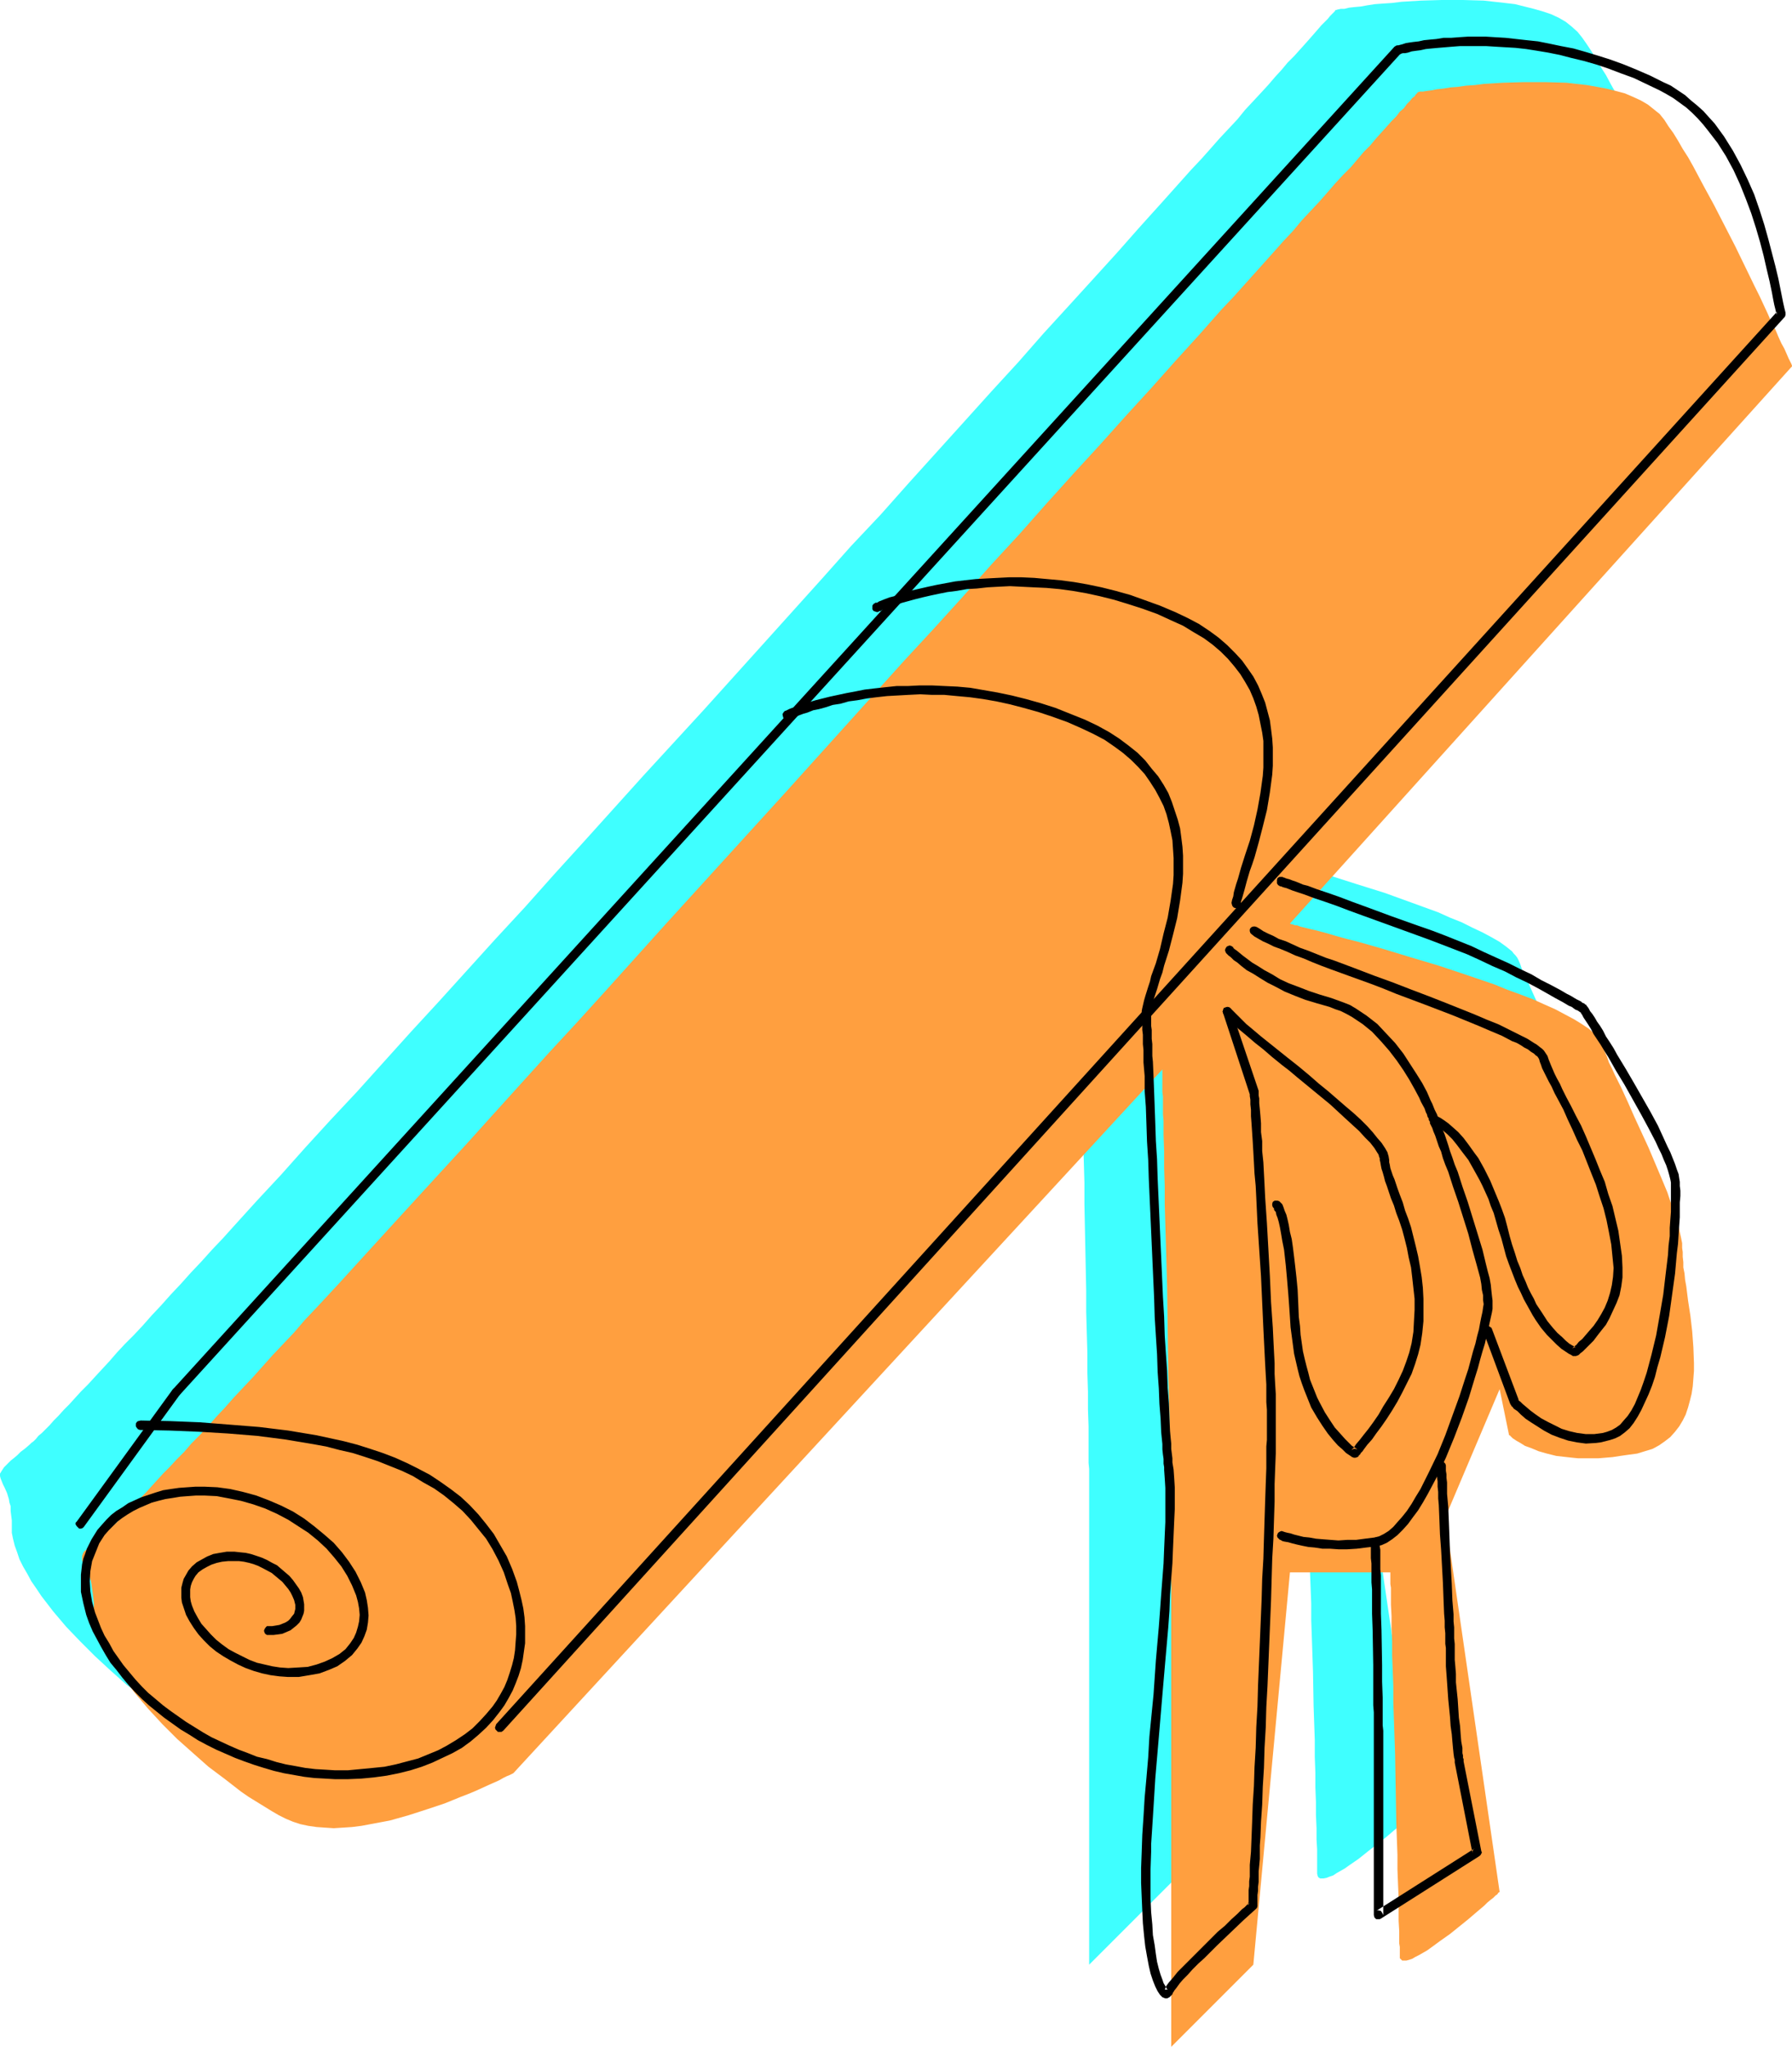
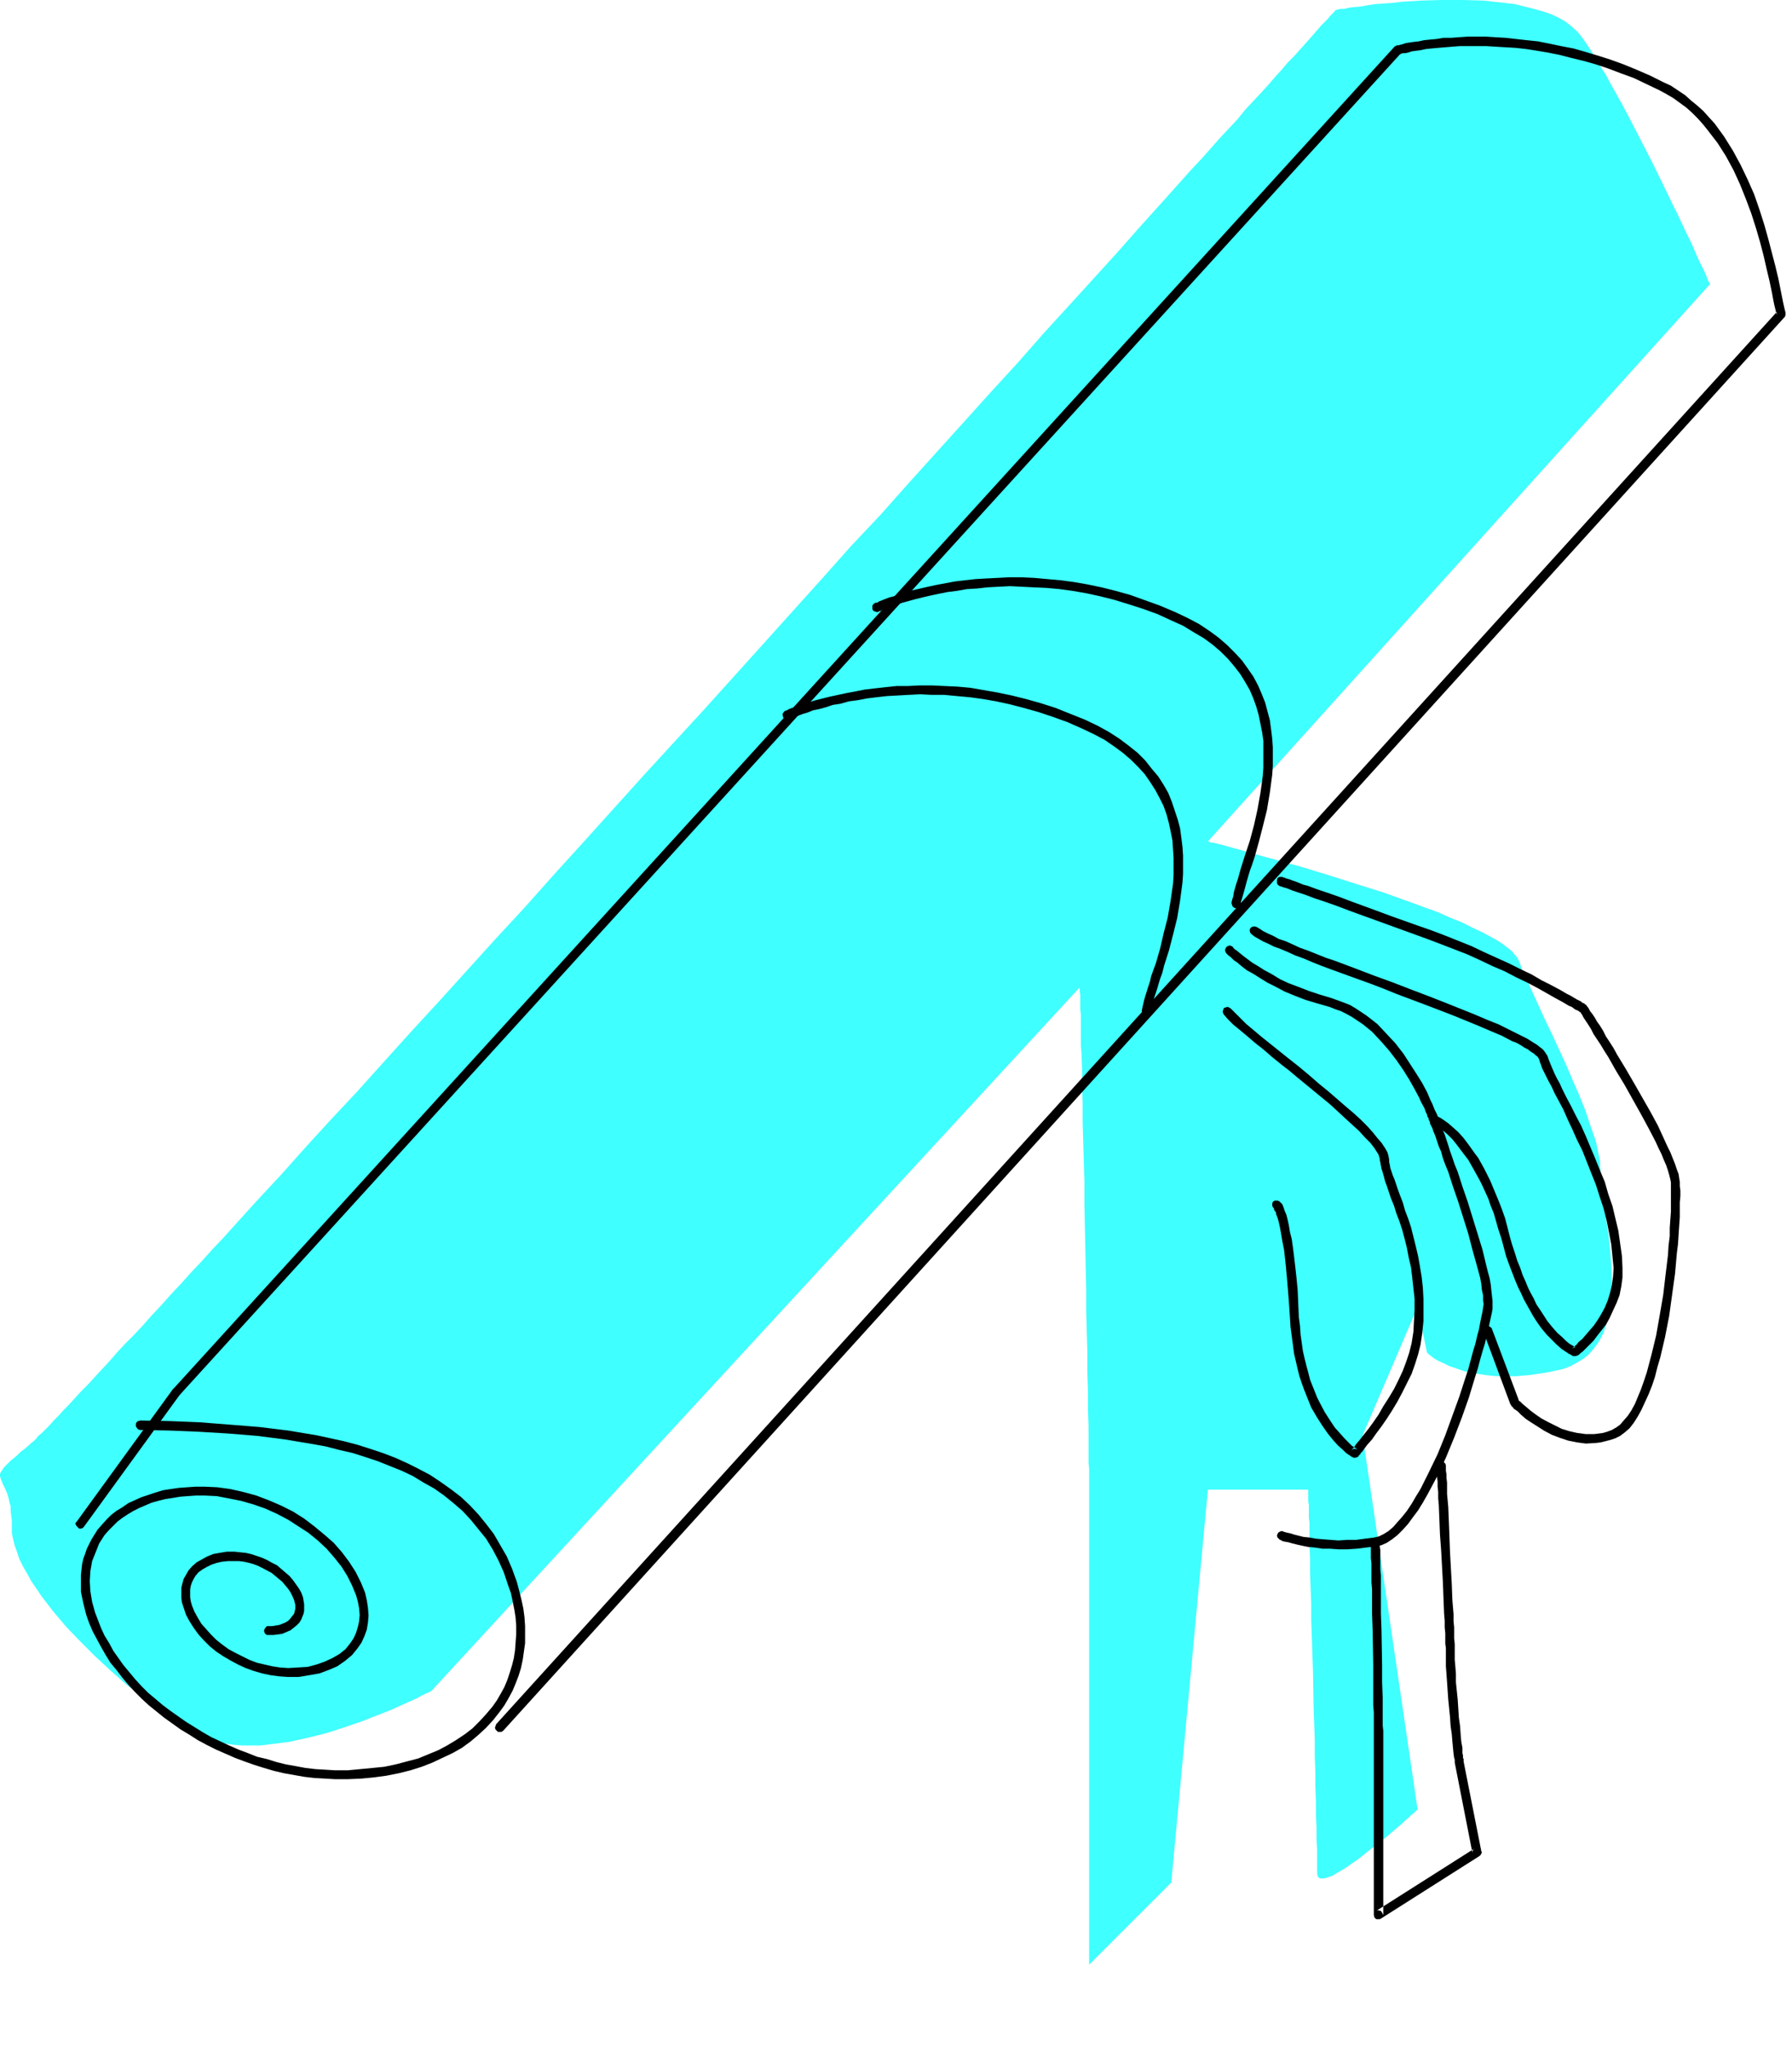
<svg xmlns="http://www.w3.org/2000/svg" xmlns:ns1="http://sodipodi.sourceforge.net/DTD/sodipodi-0.dtd" xmlns:ns2="http://www.inkscape.org/namespaces/inkscape" version="1.0" width="129.724mm" height="148.081mm" id="svg14" ns1:docname="Diploma 17.wmf">
  <ns1:namedview id="namedview14" pagecolor="#ffffff" bordercolor="#000000" borderopacity="0.25" ns2:showpageshadow="2" ns2:pageopacity="0.0" ns2:pagecheckerboard="0" ns2:deskcolor="#d1d1d1" ns2:document-units="mm" />
  <defs id="defs1">
    <pattern id="WMFhbasepattern" patternUnits="userSpaceOnUse" width="6" height="6" x="0" y="0" />
  </defs>
  <path style="fill:#3fffff;fill-opacity:1;fill-rule:evenodd;stroke:none" d="m 415.473,262.55 -0.323,-0.646 -0.485,-0.646 -0.485,-0.485 -0.485,-0.646 -1.616,-1.293 -1.778,-1.293 -2.262,-1.293 -2.424,-1.293 -2.747,-1.293 -2.909,-1.454 -3.232,-1.293 -3.232,-1.454 -3.555,-1.293 -3.555,-1.293 -7.595,-2.747 -7.757,-2.424 -7.595,-2.424 -3.717,-1.131 -3.717,-1.131 -3.555,-0.969 -3.394,-0.969 -3.07,-0.808 -2.909,-0.808 -2.747,-0.808 -2.424,-0.646 -2.262,-0.646 -1.778,-0.485 -0.808,-0.162 -0.646,-0.162 -0.485,-0.162 h -0.646 l -0.323,-0.162 -0.323,-0.162 h -0.162 v 0 L 467.831,77.715 v -0.162 l -0.323,-0.485 -0.323,-0.646 -0.323,-0.969 -0.485,-1.131 -0.646,-1.293 -0.808,-1.616 -0.808,-1.777 -0.808,-1.939 -0.97,-2.1 -1.131,-2.262 -1.131,-2.424 -1.131,-2.424 -1.293,-2.585 -2.586,-5.332 -2.747,-5.655 -5.818,-11.31 -2.909,-5.493 -2.909,-5.17 -1.293,-2.424 -1.454,-2.262 -1.293,-2.262 -1.293,-2.1 -1.293,-1.939 -1.131,-1.616 -1.293,-1.616 -1.616,-1.454 -1.616,-1.293 -1.939,-1.131 -2.101,-0.969 -2.424,-0.808 -2.262,-0.646 -2.586,-0.646 -2.586,-0.646 -2.747,-0.323 L 408.848,0.485 405.939,0.162 400.283,0 h -5.818 l -5.656,0.162 -5.333,0.323 -2.586,0.323 -2.424,0.162 -2.262,0.162 -2.101,0.323 -1.778,0.323 -1.778,0.162 -1.454,0.162 -1.293,0.323 h -0.97 l -0.808,0.162 -0.485,0.162 h -0.162 v 0 l -0.162,0.323 -0.323,0.323 -0.485,0.485 -0.485,0.485 -0.646,0.808 -0.808,0.808 -0.97,0.969 -0.97,1.131 -1.131,1.293 -1.131,1.293 -1.293,1.454 -1.454,1.616 -1.454,1.616 -1.778,1.777 -1.616,1.939 -1.778,1.939 -1.939,2.262 -1.939,2.1 -2.101,2.262 -2.262,2.424 -2.101,2.585 -2.424,2.585 -2.424,2.585 -2.424,2.747 -2.586,2.908 -2.747,2.908 -2.747,3.07 -5.494,6.14 -3.07,3.393 -2.909,3.231 -6.141,6.947 -6.464,7.109 -6.626,7.271 -6.949,7.594 -6.949,7.917 -7.272,7.917 -7.434,8.24 -7.595,8.402 -7.595,8.402 -7.757,8.725 -8.08,8.563 -7.918,8.886 -16.16,17.934 -16.322,18.096 -16.483,17.934 -16.322,18.096 -8.08,8.886 -7.918,8.886 -8.08,8.725 -7.757,8.563 -7.757,8.563 -7.595,8.24 -7.434,8.24 -7.272,8.078 -7.272,7.755 -6.949,7.594 -6.626,7.432 -6.626,7.109 -6.302,6.947 -2.909,3.231 -3.07,3.231 -2.909,3.231 -2.909,3.07 -2.747,3.07 -2.747,2.908 -2.586,2.908 -2.586,2.747 -2.424,2.747 -2.424,2.585 -2.424,2.424 -2.262,2.424 -2.101,2.424 -2.101,2.262 -1.939,2.1 -1.778,1.939 -1.939,1.939 -1.616,1.777 -1.616,1.777 -1.454,1.454 -1.454,1.616 -1.293,1.293 -1.131,1.293 -1.131,1.131 -0.97,0.969 -0.97,0.808 -0.646,0.808 -0.646,0.646 -0.646,0.485 -0.323,0.323 -1.293,1.131 -1.293,0.969 -0.97,0.969 -0.97,0.808 -0.808,0.646 -1.293,1.293 -0.485,0.485 -0.323,0.485 -0.323,0.485 L 0,402.954 v 0.646 l 0.162,0.646 0.323,0.808 0.323,0.808 0.485,0.969 0.646,1.454 0.485,1.616 0.162,0.969 0.323,0.969 v 1.293 l 0.162,1.293 0.162,1.293 v 1.616 1.777 l 0.323,1.616 0.485,1.939 0.646,1.777 0.646,1.939 0.97,1.939 1.131,1.939 1.131,2.1 1.454,2.1 1.293,1.939 1.616,2.1 1.616,2.1 3.555,4.201 3.878,4.039 4.04,4.039 4.202,3.878 4.363,3.878 4.525,3.393 4.202,3.231 2.262,1.454 2.101,1.454 2.101,1.293 1.939,1.293 2.101,0.969 1.778,1.131 1.939,0.808 2.101,0.646 2.101,0.485 2.424,0.323 2.262,0.162 h 2.424 2.424 l 2.586,-0.323 2.586,-0.323 2.586,-0.323 5.171,-1.131 5.171,-1.293 5.01,-1.616 4.686,-1.616 4.525,-1.777 2.101,-0.808 1.939,-0.808 1.778,-0.808 1.778,-0.808 1.454,-0.646 1.454,-0.646 1.131,-0.646 0.97,-0.485 0.808,-0.323 0.646,-0.323 0.323,-0.162 0.162,-0.162 177.275,-192.268 v 1.293 l 0.162,0.646 v 1.939 0.969 1.293 l 0.162,1.293 v 1.616 1.454 1.777 1.777 1.939 l 0.162,1.939 0.162,4.362 v 4.524 l 0.162,4.847 v 5.17 l 0.162,5.493 0.162,5.493 0.162,5.655 v 5.817 l 0.485,23.589 v 5.816 l 0.162,5.655 0.162,5.655 v 5.332 l 0.162,5.17 v 4.847 l 0.162,4.686 v 4.201 2.1 3.716 l 0.162,1.616 v 5.655 129.902 l 22.462,-22.458 10.019,-107.444 h 27.472 v 1.131 0.646 1.454 l 0.162,0.969 v 1.131 1.131 1.293 l 0.162,1.293 v 3.07 3.231 l 0.162,3.555 v 3.878 l 0.162,4.201 0.162,4.201 v 4.524 l 0.162,4.524 0.323,9.533 0.162,9.371 0.323,9.371 v 4.524 l 0.162,4.362 v 4.039 l 0.162,4.039 v 3.555 l 0.162,3.555 v 3.07 l 0.162,2.747 v 1.131 2.1 0.969 2.424 l 0.162,0.646 0.162,0.323 0.485,0.323 h 0.323 0.646 l 0.808,-0.162 0.808,-0.323 0.97,-0.323 0.97,-0.646 1.131,-0.646 1.131,-0.646 1.131,-0.808 2.586,-1.777 2.424,-1.939 5.171,-4.039 2.262,-1.939 2.101,-1.777 0.808,-0.808 0.97,-0.808 0.646,-0.646 0.646,-0.485 0.485,-0.485 0.323,-0.323 0.323,-0.162 v -0.162 l -15.029,-102.274 15.029,-35.061 2.586,12.441 0.162,0.162 0.323,0.323 0.646,0.485 0.808,0.646 1.131,0.646 1.454,0.646 1.616,0.808 1.939,0.646 2.262,0.808 2.586,0.485 2.909,0.485 1.454,0.162 1.616,0.162 h 1.778 1.778 1.939 l 1.939,-0.162 1.939,-0.162 2.101,-0.323 2.262,-0.323 2.262,-0.485 2.262,-0.485 2.101,-0.808 1.778,-0.969 1.616,-0.969 1.454,-1.131 1.293,-1.454 1.131,-1.454 0.97,-1.616 0.808,-1.616 0.646,-1.939 0.485,-1.777 0.485,-2.1 0.323,-1.939 0.162,-2.1 0.162,-2.1 v -2.1 l -0.162,-4.362 -0.323,-4.362 -0.485,-4.362 -0.646,-4.039 -0.485,-3.878 -0.323,-1.777 -0.162,-1.777 -0.323,-1.616 v -1.454 l -0.162,-1.454 v -1.131 l -0.162,-1.293 v -1.293 l -0.323,-1.454 -0.323,-1.616 -0.323,-1.616 -0.485,-1.616 -1.293,-3.716 -1.293,-3.878 -1.616,-4.039 -1.778,-4.039 -1.778,-4.201 -3.878,-8.402 -1.939,-4.039 -1.778,-3.878 -1.616,-3.555 -0.808,-1.777 -0.646,-1.616 -0.808,-1.454 -0.646,-1.454 -0.485,-1.454 z" id="path1" />
-   <path style="fill:#ff9f3f;fill-opacity:1;fill-rule:evenodd;stroke:none" d="m 437.935,285.009 -0.323,-0.646 -0.485,-0.646 -0.485,-0.485 -0.485,-0.646 -1.454,-1.293 -1.939,-1.293 -2.101,-1.293 -2.424,-1.293 -2.747,-1.454 -2.909,-1.293 -3.232,-1.454 -3.394,-1.293 -3.555,-1.293 -3.555,-1.454 -7.595,-2.585 -7.757,-2.585 -7.595,-2.262 -3.717,-1.131 -3.717,-1.131 -3.394,-0.969 -3.394,-0.969 -3.232,-0.808 -2.909,-0.808 -2.747,-0.808 -2.424,-0.646 -2.101,-0.485 -1.939,-0.485 -0.646,-0.162 -0.808,-0.323 h -0.485 l -0.485,-0.162 -0.485,-0.162 h -0.162 l -0.323,-0.162 v 0 L 490.294,100.173 v -0.162 l -0.162,-0.485 -0.323,-0.646 -0.485,-0.969 -0.485,-1.131 -0.646,-1.454 -0.808,-1.454 -0.808,-1.777 -0.808,-1.939 -1.131,-2.1 -0.97,-2.262 -1.131,-2.424 -1.131,-2.424 -1.293,-2.585 -2.586,-5.332 -2.747,-5.655 -2.909,-5.655 -2.909,-5.655 -2.909,-5.332 -2.747,-5.17 -1.454,-2.585 -1.454,-2.262 -1.293,-2.262 -1.293,-2.1 -1.293,-1.777 -1.131,-1.777 -1.293,-1.616 -1.616,-1.293 -1.616,-1.293 -1.939,-1.131 -2.101,-0.969 -2.262,-0.969 -2.424,-0.646 -2.586,-0.646 -2.586,-0.485 -2.747,-0.485 -2.909,-0.323 -2.747,-0.323 -5.818,-0.162 h -5.818 l -5.656,0.162 -5.333,0.323 -2.424,0.323 -2.424,0.162 -2.262,0.323 -2.101,0.162 -1.939,0.323 -1.616,0.162 -1.616,0.323 -1.293,0.162 -0.97,0.162 h -0.808 l -0.485,0.162 h -0.162 v 0.162 l -0.162,0.162 -0.323,0.323 -0.323,0.485 -0.646,0.485 -0.646,0.808 -0.808,0.808 -0.808,1.131 -1.131,0.969 -0.97,1.293 -1.293,1.293 -1.293,1.454 -1.454,1.616 -1.454,1.616 -1.616,1.939 -1.778,1.777 -1.778,2.1 -1.778,2.1 -2.101,2.1 -2.101,2.262 -2.101,2.424 -2.262,2.585 -2.424,2.585 -2.424,2.585 -2.424,2.908 -2.586,2.747 -2.586,2.908 -2.747,3.07 -5.656,6.301 -2.909,3.231 -3.07,3.231 -6.141,6.947 -6.464,7.109 -6.626,7.432 -6.949,7.594 -6.949,7.755 -7.272,7.917 -7.434,8.24 -7.434,8.402 -7.757,8.402 -7.757,8.725 -7.918,8.725 -8.08,8.725 -16.16,17.934 -16.322,18.096 -32.805,36.03 -15.998,17.773 -7.918,8.725 -7.918,8.563 -7.757,8.563 -7.595,8.402 -7.434,8.24 -7.272,7.917 -7.11,7.755 -6.949,7.594 -6.787,7.432 -6.626,7.271 -6.302,6.786 -3.07,3.231 -2.909,3.393 -2.909,3.07 -2.909,3.07 -2.747,3.07 -2.747,3.07 -2.586,2.747 -2.586,2.747 -2.424,2.747 -2.424,2.585 -2.262,2.585 -2.262,2.424 -2.262,2.262 -1.939,2.262 -2.101,2.1 -1.939,2.1 -1.778,1.777 -1.616,1.777 -1.616,1.777 -1.454,1.616 -1.454,1.454 -1.293,1.293 -1.131,1.293 -1.131,1.131 -1.131,0.969 -0.808,0.969 -0.646,0.646 -0.646,0.646 -0.646,0.485 -0.323,0.323 -1.454,1.131 -1.131,0.969 -0.97,0.969 -0.97,0.808 -0.808,0.646 -0.808,0.646 -0.485,0.646 -0.485,0.646 -0.485,0.323 -0.323,0.485 -0.323,0.808 v 0.646 0.646 l 0.323,0.808 0.485,0.808 0.485,1.131 0.646,1.293 0.485,1.616 0.162,0.969 0.162,1.131 0.162,1.131 0.162,1.293 0.162,1.454 v 1.454 1.777 l 0.323,1.777 0.485,1.777 0.646,1.777 0.808,1.939 0.808,1.939 1.131,1.939 1.131,2.1 1.293,1.939 1.454,2.1 1.616,2.1 1.616,2.1 3.555,4.201 3.878,4.201 4.04,4.039 4.363,3.878 4.202,3.716 4.525,3.393 4.363,3.393 2.101,1.454 2.101,1.293 2.101,1.293 2.101,1.293 1.939,1.131 1.939,0.969 1.939,0.808 1.939,0.646 2.262,0.485 2.262,0.323 2.262,0.162 2.424,0.162 2.586,-0.162 2.424,-0.162 2.586,-0.323 2.586,-0.485 5.171,-0.969 5.171,-1.454 5.01,-1.616 4.848,-1.616 4.363,-1.777 2.101,-0.808 1.939,-0.808 1.778,-0.808 1.778,-0.808 1.454,-0.646 1.454,-0.646 1.131,-0.646 0.97,-0.485 0.808,-0.323 0.646,-0.323 0.323,-0.162 0.162,-0.162 177.437,-192.268 v 1.293 0.646 1.777 1.131 1.293 l 0.162,1.293 v 1.454 1.616 1.777 l 0.162,1.777 v 1.939 1.939 l 0.162,4.362 v 4.524 l 0.162,5.009 v 5.009 l 0.162,5.493 0.162,5.493 0.162,5.655 0.162,5.816 0.323,23.589 0.162,5.817 0.162,5.816 v 5.493 l 0.162,5.332 v 5.17 4.847 l 0.162,4.686 v 4.201 l 0.162,2.1 v 3.716 1.616 5.817 129.74 L 342.915,537.219 352.934,429.937 h 27.472 v 0.969 0.646 1.616 l 0.162,0.969 v 0.969 1.131 1.293 1.293 l 0.162,3.07 v 3.231 l 0.162,3.716 v 3.878 l 0.162,4.039 0.162,4.362 v 4.362 l 0.162,4.686 0.323,9.371 0.162,9.371 0.162,9.371 0.162,4.524 0.162,4.362 v 4.039 l 0.162,4.039 0.162,3.716 v 3.231 3.07 l 0.162,2.747 v 1.293 2.1 l 0.162,0.969 v 2.424 0.646 l 0.323,0.323 0.323,0.323 h 0.485 0.646 l 0.646,-0.162 0.97,-0.323 0.808,-0.485 0.97,-0.485 1.131,-0.646 1.131,-0.646 1.131,-0.808 2.424,-1.777 2.747,-1.939 5.01,-4.039 2.262,-1.939 2.101,-1.777 0.808,-0.808 0.97,-0.808 0.646,-0.485 0.646,-0.646 0.485,-0.323 0.323,-0.485 0.323,-0.162 v 0 l -14.867,-102.435 14.867,-35.061 2.586,12.602 h 0.162 l 0.323,0.323 0.485,0.485 0.97,0.646 1.131,0.646 1.293,0.808 1.778,0.646 1.939,0.808 2.262,0.646 2.586,0.646 2.909,0.323 1.454,0.162 1.616,0.162 h 1.778 1.778 1.939 l 1.939,-0.162 1.939,-0.162 2.101,-0.323 2.262,-0.323 2.424,-0.323 2.101,-0.646 2.101,-0.646 1.778,-0.969 1.616,-1.131 1.454,-1.131 1.293,-1.454 1.131,-1.454 0.97,-1.616 0.808,-1.616 0.646,-1.939 0.485,-1.777 0.485,-1.939 0.323,-2.1 0.162,-2.1 0.162,-2.1 v -2.1 l -0.162,-4.362 -0.323,-4.362 -0.485,-4.201 -0.646,-4.201 -0.485,-3.878 -0.323,-1.777 -0.162,-1.777 -0.323,-1.616 v -1.454 l -0.162,-1.454 v -1.293 l -0.162,-1.131 v -1.293 l -0.323,-1.616 -0.323,-1.454 -0.323,-1.616 -0.646,-1.777 -1.131,-3.555 -1.293,-3.878 -1.616,-3.878 -1.778,-4.201 -1.778,-4.201 -3.878,-8.402 -1.778,-4.039 -1.778,-3.878 -1.778,-3.555 -0.808,-1.777 -0.808,-1.616 -0.485,-1.454 -0.646,-1.454 -0.646,-1.454 z" id="path2" />
  <path style="fill:#000000;fill-opacity:1;fill-rule:evenodd;stroke:none" d="M 381.537,12.764 47.349,379.85 l -0.323,0.485 v 0.323 0.485 l 0.323,0.323 0.485,0.323 0.323,0.162 0.485,-0.162 0.485,-0.323 334.188,-366.924 0.323,-0.485 V 13.733 13.249 l -0.323,-0.485 -0.485,-0.323 h -0.485 l -0.485,0.162 z" id="path3" />
  <path style="fill:#000000;fill-opacity:1;fill-rule:evenodd;stroke:none" d="m 38.299,390.998 8.08,0.162 7.918,0.323 8.08,0.485 7.918,0.646 7.595,0.969 3.878,0.646 3.878,0.646 3.555,0.646 3.717,0.969 3.555,0.808 3.555,1.131 3.394,1.131 3.232,1.293 3.232,1.293 3.07,1.454 2.909,1.777 2.909,1.616 2.747,1.939 2.586,2.1 2.424,2.1 2.262,2.424 2.101,2.585 2.101,2.585 1.778,2.908 1.616,3.07 1.454,3.231 1.131,3.393 0.808,2.262 0.485,2.262 0.485,2.424 0.323,2.1 0.162,2.262 v 2.262 l -0.162,2.1 -0.162,2.262 -0.323,2.1 -0.485,1.939 -0.646,2.1 -0.646,1.939 -0.808,1.939 -0.97,1.777 -1.131,1.939 -1.131,1.616 -1.778,2.1 -1.778,1.939 -1.939,1.939 -2.101,1.616 -2.424,1.616 -2.424,1.454 -2.424,1.293 -2.747,1.131 -2.747,1.131 -3.07,0.808 -3.07,0.808 -3.07,0.646 -3.232,0.323 -3.394,0.323 -3.394,0.323 h -3.555 l -2.586,-0.162 -2.747,-0.162 -2.747,-0.323 -2.586,-0.485 -2.747,-0.485 -2.586,-0.646 -2.586,-0.808 -2.747,-0.646 -2.424,-0.969 -2.586,-0.969 -2.586,-1.131 -2.424,-1.131 -2.424,-1.131 -2.262,-1.293 -4.686,-2.908 -4.363,-3.07 -1.939,-1.454 -2.101,-1.777 -1.939,-1.616 -1.778,-1.777 -1.778,-1.939 -3.232,-3.878 -2.747,-3.878 -1.131,-2.1 -1.293,-2.1 -0.97,-2.1 -0.808,-2.1 -0.808,-2.1 -0.808,-2.908 -0.485,-2.908 -0.162,-2.747 0.162,-2.747 0.485,-2.747 0.97,-2.424 0.97,-2.424 1.454,-2.262 1.131,-1.293 1.131,-1.131 1.293,-1.293 1.293,-0.969 1.454,-0.969 1.616,-0.969 1.616,-0.808 3.394,-1.454 1.778,-0.485 1.939,-0.485 2.101,-0.323 1.939,-0.323 2.101,-0.162 2.262,-0.162 h 2.262 l 3.394,0.162 3.394,0.646 3.232,0.646 3.394,0.969 3.232,1.131 3.232,1.454 3.07,1.616 2.747,1.777 2.747,1.777 2.586,2.1 2.424,2.262 2.101,2.424 1.939,2.424 1.616,2.585 1.293,2.585 1.131,2.747 0.485,1.777 0.323,1.777 0.162,1.777 -0.162,1.777 -0.323,1.454 -0.485,1.616 -0.646,1.454 -0.97,1.454 -1.293,1.616 -1.616,1.293 -1.939,1.131 -2.101,0.969 -2.262,0.808 -2.424,0.646 -2.586,0.162 -2.747,0.162 -2.262,-0.162 -2.101,-0.323 -2.101,-0.485 -2.101,-0.485 -2.101,-0.808 -1.939,-0.969 -1.939,-0.969 -1.778,-0.969 -1.778,-1.293 -1.616,-1.293 -1.454,-1.454 -1.293,-1.454 -1.293,-1.454 -0.97,-1.616 -0.97,-1.777 -0.646,-1.616 -0.323,-1.131 -0.162,-1.131 v -0.969 -1.131 l 0.162,-0.969 0.323,-0.969 0.485,-0.969 0.485,-0.808 0.808,-0.969 1.131,-0.808 1.131,-0.646 1.293,-0.646 1.454,-0.485 1.454,-0.323 1.616,-0.162 h 1.778 1.293 l 1.293,0.162 1.454,0.323 1.131,0.323 1.293,0.485 1.293,0.646 2.424,1.293 1.939,1.616 0.97,0.808 0.808,0.969 0.808,0.969 0.646,0.969 0.485,0.969 0.485,1.131 0.323,1.293 v 1.131 l -0.323,1.293 -0.646,0.808 -0.485,0.646 -0.485,0.485 -0.808,0.485 -0.808,0.323 -0.808,0.323 -0.97,0.162 -0.97,0.162 h -0.97 -0.485 l -0.323,0.323 -0.323,0.485 -0.162,0.485 0.162,0.485 0.162,0.323 0.485,0.323 h 0.485 1.293 l 1.293,-0.162 1.131,-0.162 1.131,-0.485 1.131,-0.485 0.808,-0.646 0.808,-0.646 0.808,-0.808 0.485,-0.808 0.323,-0.808 0.323,-0.808 0.162,-0.808 v -0.969 -0.808 l -0.162,-0.969 -0.162,-0.969 -0.485,-1.293 -0.646,-1.131 -0.808,-1.131 -0.808,-1.131 -0.97,-1.131 -1.131,-0.969 -1.131,-0.969 -1.131,-0.969 -1.293,-0.646 -1.454,-0.808 -1.454,-0.646 -1.454,-0.485 -1.454,-0.485 -1.454,-0.323 -1.616,-0.162 -1.454,-0.162 H 62.054 l -1.939,0.323 -1.778,0.323 -1.616,0.646 -1.454,0.808 -1.454,0.808 -1.293,1.131 -0.97,1.131 -0.646,1.131 -0.646,1.131 -0.323,1.131 -0.323,1.293 v 1.454 1.293 l 0.162,1.293 0.485,1.454 0.646,1.939 0.97,1.777 1.131,1.777 1.293,1.777 1.454,1.616 1.616,1.616 1.778,1.454 1.939,1.293 1.939,1.131 2.101,1.131 2.101,0.969 2.262,0.808 2.262,0.646 2.262,0.485 2.424,0.323 2.262,0.162 h 3.07 l 2.909,-0.485 2.747,-0.485 2.586,-0.969 2.262,-0.969 2.101,-1.454 1.939,-1.616 1.454,-1.777 1.131,-1.616 0.808,-1.777 0.646,-1.777 0.323,-1.939 0.162,-1.939 -0.162,-2.1 -0.323,-2.1 -0.485,-2.1 -1.131,-2.747 -1.454,-2.908 -1.778,-2.747 -1.939,-2.585 -2.262,-2.585 -2.586,-2.262 -2.747,-2.262 -2.747,-2.1 -3.07,-1.939 -3.232,-1.616 -3.394,-1.454 -3.394,-1.293 -3.555,-0.969 -3.555,-0.808 -3.555,-0.485 -3.555,-0.162 h -2.424 l -2.262,0.162 -2.262,0.162 -2.262,0.323 -2.101,0.323 -2.101,0.646 -1.939,0.646 -1.939,0.646 -1.778,0.808 -1.778,0.808 -1.616,1.131 -1.616,0.969 -1.454,1.131 -1.293,1.293 -1.293,1.454 -1.131,1.293 -0.808,1.293 -0.808,1.293 -0.646,1.293 -0.646,1.293 -0.485,1.454 -0.485,1.293 -0.323,1.454 -0.162,1.454 -0.162,1.454 v 1.616 1.454 1.616 l 0.646,3.07 0.808,3.231 0.808,2.262 0.97,2.262 1.131,2.1 1.131,2.1 1.293,2.262 1.293,2.1 1.616,1.939 1.616,2.1 1.616,1.939 1.778,1.939 1.939,1.939 1.939,1.777 4.202,3.393 2.262,1.616 2.262,1.616 2.424,1.454 2.262,1.454 2.424,1.293 2.586,1.293 5.171,2.262 2.586,0.969 2.747,0.969 2.586,0.808 2.747,0.808 2.747,0.646 2.747,0.485 2.747,0.485 2.747,0.323 2.909,0.162 2.747,0.162 h 3.555 l 3.717,-0.162 3.394,-0.323 3.555,-0.485 3.232,-0.646 3.232,-0.808 3.07,-0.969 2.909,-1.131 2.747,-1.293 2.747,-1.293 2.586,-1.454 2.424,-1.777 2.101,-1.777 2.101,-1.939 1.939,-2.1 1.778,-2.262 1.293,-1.777 1.131,-1.939 1.131,-2.1 0.808,-1.939 0.808,-2.1 0.646,-2.1 0.485,-2.262 0.323,-2.262 0.323,-2.262 v -2.262 -2.424 l -0.162,-2.424 -0.323,-2.424 -0.485,-2.262 -0.646,-2.585 -0.646,-2.424 -1.293,-3.555 -1.454,-3.393 -1.778,-3.07 -1.778,-3.07 -2.101,-2.747 -2.101,-2.585 -2.424,-2.585 -2.424,-2.262 -2.747,-2.1 -2.747,-1.939 -2.909,-1.939 -3.07,-1.616 -3.232,-1.616 -3.232,-1.454 -3.394,-1.293 -3.394,-1.131 -3.555,-1.131 -3.717,-0.969 -3.717,-0.808 -3.717,-0.808 -3.878,-0.646 -3.878,-0.646 -7.918,-0.969 -8.08,-0.646 -8.242,-0.646 -8.08,-0.323 -8.08,-0.162 -0.646,0.162 -0.323,0.162 -0.323,0.485 v 0.485 0.323 l 0.323,0.485 0.323,0.323 0.485,0.162 v -0.162 z" id="path4" />
  <path style="fill:#000000;fill-opacity:1;fill-rule:evenodd;stroke:none" d="m 22.947,417.496 26.179,-36.03 0.323,-0.485 v -0.485 l -0.162,-0.485 -0.323,-0.323 -0.485,-0.323 h -0.485 l -0.485,0.323 -0.323,0.323 -26.179,36.03 -0.323,0.323 v 0.485 l 0.323,0.485 0.323,0.323 0.323,0.323 h 0.485 l 0.485,-0.162 z" id="path5" />
  <path style="fill:#000000;fill-opacity:1;fill-rule:evenodd;stroke:none" d="m 382.83,14.864 h 0.162 l 0.323,-0.162 0.485,-0.162 h 0.646 l 0.808,-0.162 0.97,-0.323 1.131,-0.162 1.293,-0.162 1.454,-0.323 1.616,-0.162 1.778,-0.162 1.939,-0.162 1.939,-0.162 2.101,-0.162 h 2.262 4.848 l 2.586,0.162 2.747,0.162 2.747,0.162 2.909,0.323 3.07,0.485 2.909,0.485 3.232,0.646 3.07,0.808 3.394,0.808 3.394,0.969 3.394,1.131 3.394,1.293 3.555,1.293 3.394,1.616 3.717,1.777 1.778,0.969 1.939,1.131 1.778,1.293 1.778,1.293 1.616,1.454 1.454,1.454 1.454,1.616 1.293,1.616 2.747,3.555 2.262,3.555 2.101,3.878 1.778,3.878 1.616,4.039 1.454,3.878 1.293,4.039 1.131,3.878 0.97,3.716 0.808,3.555 0.808,3.393 0.646,3.07 0.323,1.777 0.323,1.616 0.323,1.293 0.323,1.454 v -0.646 l 0.162,-0.323 0.162,-0.162 -350.672,386.474 -0.162,0.485 -0.162,0.485 0.162,0.485 0.323,0.323 0.323,0.323 h 0.485 0.485 l 0.485,-0.323 350.672,-386.636 0.162,-0.485 v -0.646 l -0.323,-1.293 -0.323,-1.454 -0.323,-1.616 -0.323,-1.616 -0.646,-3.231 -0.808,-3.393 -0.97,-3.716 -0.97,-3.716 -1.131,-4.039 -1.293,-4.039 -1.454,-4.201 -1.778,-4.039 -1.939,-4.039 -2.101,-3.878 -2.424,-3.878 -1.293,-1.777 -1.293,-1.777 -1.616,-1.777 -1.454,-1.616 -1.616,-1.454 -1.778,-1.454 -1.616,-1.454 -1.939,-1.293 -1.939,-1.293 -2.101,-0.969 -3.555,-1.777 -3.717,-1.616 -3.555,-1.454 -3.555,-1.293 -3.555,-1.131 -3.232,-0.969 -3.394,-0.969 -3.394,-0.646 -3.07,-0.646 -3.232,-0.646 -3.07,-0.323 -2.909,-0.323 -2.909,-0.323 -2.747,-0.162 -2.586,-0.162 h -2.586 -2.424 l -2.424,0.162 -2.101,0.162 h -2.101 l -1.939,0.323 -1.778,0.162 -1.616,0.162 -1.454,0.323 -1.454,0.162 -1.131,0.162 -0.97,0.162 -0.97,0.323 -0.646,0.162 -0.485,0.162 h -0.323 -0.162 l -0.323,0.323 -0.323,0.323 -0.162,0.485 v 0.485 l 0.323,0.485 0.323,0.323 h 0.485 z" id="path6" />
-   <path style="fill:#000000;fill-opacity:1;fill-rule:evenodd;stroke:none" d="m 312.372,276.607 v 0.808 l 0.162,0.646 v 0.646 0.969 0.808 1.131 l 0.162,1.293 v 1.293 1.293 l 0.162,1.616 v 1.616 1.777 l 0.323,3.716 v 4.039 l 0.323,4.362 0.162,4.686 0.162,4.847 0.323,5.009 0.162,5.17 0.485,10.825 0.97,21.65 0.162,5.332 0.323,5.17 0.323,5.009 0.162,4.847 0.323,4.524 0.162,4.201 0.323,4.039 0.162,3.716 0.162,1.616 0.162,1.616 v 1.454 l 0.162,1.454 0.162,1.131 v 1.293 l 0.162,0.969 v 0.808 l 0.162,2.262 0.162,2.585 v 5.978 3.393 l -0.162,3.555 -0.162,3.716 -0.162,4.039 -0.323,4.201 -0.323,4.201 -0.323,4.524 -0.323,4.362 -0.808,9.209 -0.646,9.371 -1.131,11.471 -0.323,5.655 -0.485,5.655 -0.485,5.332 -0.323,5.332 -0.323,4.847 -0.162,4.686 -0.162,4.362 v 4.201 l 0.162,3.878 0.162,3.716 0.162,3.393 0.323,3.393 0.323,2.908 0.485,2.747 0.485,2.585 0.485,2.1 0.646,1.939 0.646,1.616 0.646,1.293 0.646,0.969 0.646,0.646 0.808,0.323 h 0.485 l 0.646,-0.323 0.485,-0.485 0.323,-0.323 0.162,-0.485 0.162,-0.162 0.162,-0.323 0.646,-0.808 0.808,-1.131 0.97,-1.131 1.293,-1.293 1.293,-1.454 1.616,-1.616 1.616,-1.454 3.555,-3.555 3.555,-3.393 3.555,-3.393 1.778,-1.616 1.616,-1.454 0.323,-0.323 0.162,-0.485 v -0.485 -0.485 -0.485 -0.808 -0.808 l 0.162,-1.131 v -1.131 l 0.162,-1.293 v -1.293 -1.616 l 0.162,-1.616 0.162,-1.777 v -1.777 -1.939 l 0.162,-2.1 0.162,-4.362 0.323,-4.686 0.162,-4.847 0.323,-5.17 0.162,-5.493 0.323,-5.493 0.162,-5.655 0.323,-5.816 0.97,-23.428 0.162,-5.655 0.162,-5.655 0.323,-5.493 0.162,-5.17 0.162,-5.009 v -4.686 l 0.162,-4.362 0.162,-4.039 v -1.939 -1.777 -8.24 -2.1 -2.262 l -0.162,-2.585 -0.162,-2.908 v -2.908 l -0.162,-3.07 -0.162,-3.231 -0.162,-3.393 -0.485,-6.947 -0.323,-7.271 -0.808,-14.38 -0.485,-7.109 -0.162,-3.393 -0.162,-3.07 -0.162,-3.07 -0.323,-3.07 v -2.747 l -0.323,-2.424 v -2.424 l -0.162,-2.1 -0.162,-1.777 -0.162,-1.616 v -1.293 l -0.162,-0.808 v -0.646 -0.323 -0.323 l -7.434,-21.973 -0.162,-0.485 -0.323,-0.323 -0.646,-0.162 -0.485,0.162 -0.485,0.162 -0.162,0.485 -0.162,0.485 0.162,0.485 7.272,22.135 v -0.323 0.162 0.646 l 0.162,0.969 v 1.293 l 0.162,1.454 v 1.777 l 0.162,2.1 0.162,2.424 0.162,2.424 0.162,2.747 0.162,2.908 0.162,3.07 0.323,3.393 0.162,3.231 0.323,6.947 0.97,14.541 0.323,7.109 0.323,7.109 0.162,3.231 0.162,3.231 0.162,3.231 0.162,2.908 0.162,2.747 v 2.585 2.262 l 0.162,2.1 v 8.24 l -0.162,1.777 v 1.939 4.039 l -0.162,4.362 -0.162,4.686 -0.162,5.009 -0.162,5.17 -0.162,5.493 -0.323,5.493 -0.162,5.816 -0.97,23.266 -0.162,5.816 -0.323,5.655 -0.162,5.655 -0.323,5.332 -0.162,5.17 -0.323,5.009 -0.162,4.686 -0.162,4.201 -0.162,4.039 -0.162,1.777 -0.162,1.777 v 1.616 1.616 l -0.162,1.293 v 1.293 l -0.162,1.131 v 1.131 0.808 0.808 0.485 l -0.162,0.485 v 0.485 l 0.162,-0.485 0.323,-0.323 -0.485,0.323 -0.485,0.485 -0.485,0.485 -0.646,0.485 -1.293,1.293 -1.616,1.454 -1.778,1.777 -1.939,1.616 -3.878,3.878 -3.717,3.716 -1.778,1.777 -1.616,1.616 -1.293,1.616 -1.131,1.293 -0.485,0.646 -0.323,0.485 -0.162,0.485 -0.162,0.323 -0.162,0.162 0.162,-0.162 h 0.323 0.485 l -0.323,-0.323 -0.323,-0.646 -0.485,-0.808 -0.323,-0.969 -0.485,-1.293 -0.485,-1.616 -0.485,-1.939 -0.323,-2.1 -0.323,-2.424 -0.485,-2.747 -0.162,-2.908 -0.323,-3.393 -0.162,-3.555 v -4.039 -4.201 l 0.162,-4.686 v -2.1 l 0.162,-2.424 0.323,-5.009 0.323,-5.17 0.323,-5.332 0.485,-5.655 0.485,-5.655 0.97,-11.471 0.808,-9.371 0.808,-9.209 0.323,-4.524 0.162,-4.362 0.323,-4.362 0.323,-4.201 0.162,-4.039 0.162,-3.716 0.162,-3.716 0.162,-3.393 v -5.978 l -0.162,-2.585 -0.162,-2.262 -0.162,-0.969 -0.162,-0.969 v -1.131 l -0.162,-1.293 -0.162,-1.293 v -1.454 l -0.162,-1.616 -0.162,-1.777 -0.162,-3.555 -0.162,-4.039 -0.323,-4.201 -0.162,-4.686 -0.323,-4.686 -0.323,-5.009 -0.162,-5.17 -0.323,-5.332 -0.97,-21.65 -0.485,-10.825 -0.162,-5.17 -0.323,-5.009 -0.162,-4.847 -0.162,-4.524 -0.162,-4.362 -0.162,-4.201 -0.162,-3.716 -0.162,-1.616 v -1.777 -1.454 l -0.162,-1.454 v -1.293 -1.131 l -0.162,-1.131 v -0.969 -0.808 -0.646 -0.646 -0.808 l -0.162,-0.485 -0.323,-0.485 -0.323,-0.162 -0.485,-0.162 -0.485,0.162 -0.485,0.323 -0.162,0.485 z" id="path7" />
  <path style="fill:#000000;fill-opacity:1;fill-rule:evenodd;stroke:none" d="m 334.835,277.415 1.131,1.293 1.454,1.454 1.778,1.454 1.939,1.616 2.262,1.939 2.262,1.777 2.424,2.1 2.586,2.1 2.101,1.616 2.101,1.777 4.525,3.716 4.525,3.716 2.101,1.939 2.101,1.939 1.939,1.777 1.778,1.616 1.616,1.777 1.454,1.454 1.131,1.454 0.808,1.293 0.323,0.485 0.162,0.646 0.162,0.323 v 0.485 l 0.162,0.646 0.162,0.969 0.162,0.808 0.323,0.969 0.323,1.131 0.323,1.293 0.485,1.293 0.485,1.454 0.646,1.939 0.808,1.939 0.646,2.1 0.808,2.1 0.808,2.424 0.646,2.424 0.646,2.585 0.485,2.585 0.646,2.747 0.323,2.747 0.323,2.908 0.323,2.908 v 3.07 l -0.162,2.908 -0.162,3.07 -0.485,3.07 -0.646,2.585 -0.808,2.424 -0.97,2.585 -1.131,2.424 -1.293,2.585 -1.454,2.424 -1.454,2.262 -1.293,2.262 -1.454,2.1 -1.293,1.777 -1.293,1.616 -1.131,1.454 -0.97,1.131 -0.323,0.485 -0.323,0.485 -0.323,0.323 -0.162,0.162 -0.162,0.162 v 0 l 0.323,-0.162 0.323,-0.162 h 0.485 l 0.485,0.162 v 0 l -0.162,-0.162 -0.485,-0.323 -0.808,-0.485 -0.97,-0.969 -0.97,-0.969 -1.293,-1.454 -1.454,-1.616 -1.293,-1.939 -1.454,-2.262 -1.454,-2.747 -0.646,-1.293 -0.646,-1.616 -0.646,-1.616 -0.646,-1.616 -0.485,-1.939 -0.485,-1.777 -0.485,-1.939 -0.485,-2.1 -0.323,-2.262 -0.323,-2.262 -0.162,-2.424 -0.323,-2.424 -0.162,-3.878 -0.162,-3.555 -0.323,-3.393 -0.323,-2.908 -0.323,-2.747 -0.323,-2.585 -0.323,-2.262 -0.485,-1.939 -0.323,-1.939 -0.323,-1.454 -0.323,-1.293 -0.485,-1.131 -0.323,-0.969 -0.323,-0.808 -0.485,-0.485 -0.323,-0.323 -0.485,-0.162 h -0.485 -0.323 l -0.485,0.323 -0.162,0.485 v 0.485 l 0.162,0.485 0.323,0.323 h -0.162 0.162 v 0.323 l 0.162,0.323 0.323,0.323 0.162,0.808 0.323,0.808 0.323,1.131 0.323,1.454 0.323,1.777 0.323,1.939 0.485,2.424 0.162,1.454 0.162,1.454 0.162,1.454 0.162,1.777 0.162,1.777 0.162,1.939 0.162,1.939 0.162,2.1 0.162,2.262 0.162,2.424 0.162,2.585 0.323,2.424 0.323,2.424 0.323,2.424 0.485,2.1 0.485,2.1 0.485,1.939 0.646,1.939 0.646,1.777 0.646,1.616 0.646,1.616 0.646,1.616 1.616,2.747 1.454,2.262 1.454,2.1 1.454,1.777 1.293,1.454 1.293,1.131 0.97,0.969 0.97,0.646 0.485,0.323 0.162,0.162 h 0.162 l 0.323,0.162 h 0.485 l 0.485,-0.162 0.323,-0.162 v -0.162 l 0.162,-0.162 0.323,-0.323 0.162,-0.323 0.485,-0.485 0.323,-0.485 0.97,-1.293 1.293,-1.454 1.131,-1.616 1.454,-1.939 1.454,-2.1 1.454,-2.262 1.454,-2.424 1.293,-2.424 1.293,-2.585 1.293,-2.585 0.97,-2.747 0.808,-2.585 0.646,-2.585 0.485,-3.231 0.323,-3.231 v -3.07 -3.07 l -0.162,-3.07 -0.323,-2.908 -0.485,-2.908 -0.485,-2.747 -0.646,-2.747 -0.646,-2.585 -0.646,-2.585 -0.808,-2.424 -0.808,-2.1 -0.646,-2.262 -0.808,-2.1 -0.646,-1.777 -0.808,-2.424 -0.485,-1.131 -0.323,-0.969 -0.323,-0.969 -0.162,-0.969 -0.162,-0.646 v -0.646 l -0.162,-0.969 -0.323,-1.131 -0.646,-1.131 -0.97,-1.454 -1.131,-1.293 -1.293,-1.616 -1.454,-1.616 -1.778,-1.777 -1.939,-1.777 -2.101,-1.777 -2.424,-2.1 -2.424,-2.1 -2.586,-2.1 -2.586,-2.262 -2.909,-2.424 -3.07,-2.424 -2.424,-1.939 -2.424,-1.939 -2.424,-1.939 -2.101,-1.777 -1.939,-1.616 -1.616,-1.616 -1.454,-1.454 -0.646,-0.646 -0.485,-0.485 -0.485,-0.323 -0.485,-0.162 -0.485,0.162 -0.485,0.162 -0.162,0.485 -0.162,0.485 0.162,0.485 z" id="path8" />
  <path style="fill:#000000;fill-opacity:1;fill-rule:evenodd;stroke:none" d="m 350.187,421.05 h 0.162 l 0.485,0.323 0.646,0.162 0.97,0.162 1.131,0.323 1.293,0.323 1.454,0.323 1.616,0.323 1.778,0.162 2.101,0.323 h 2.101 l 2.262,0.162 h 2.424 l 2.586,-0.162 2.586,-0.323 2.747,-0.323 1.454,-0.323 1.454,-0.646 1.454,-0.969 1.454,-1.131 1.454,-1.454 1.454,-1.616 1.293,-1.777 1.454,-1.939 1.293,-2.1 1.293,-2.262 1.293,-2.424 1.293,-2.424 2.424,-5.17 2.262,-5.493 2.101,-5.493 1.939,-5.493 1.616,-5.332 0.808,-2.585 0.646,-2.424 0.646,-2.262 0.646,-2.1 0.485,-2.1 0.485,-1.939 0.323,-1.616 0.323,-1.454 0.323,-1.454 0.162,-0.969 v -0.969 -1.293 l -0.162,-1.293 -0.162,-1.454 -0.162,-1.616 -0.323,-1.777 -0.485,-1.777 -0.485,-1.939 -0.97,-4.039 -1.293,-4.201 -2.747,-8.886 -1.454,-4.201 -1.293,-4.039 -0.808,-1.939 -0.646,-1.939 -0.646,-1.777 -0.485,-1.616 -0.485,-1.454 -0.485,-1.454 -0.485,-1.131 -0.485,-1.131 -0.323,-0.808 -0.323,-0.646 v -0.646 l -0.162,-0.162 -0.162,-0.162 v -0.323 l -0.162,-0.485 -0.323,-0.646 -0.323,-0.646 -0.323,-0.808 -0.323,-0.808 -0.485,-0.969 -0.485,-1.131 -0.485,-1.131 -1.293,-2.424 -1.616,-2.585 -1.778,-2.747 -1.778,-2.747 -2.262,-2.908 -2.424,-2.585 -2.424,-2.585 -2.909,-2.262 -1.454,-0.969 -1.454,-0.969 -1.616,-0.969 -1.616,-0.646 -1.778,-0.646 -1.778,-0.646 -3.232,-0.969 -2.909,-0.969 -2.909,-1.131 -2.586,-0.969 -2.424,-1.131 -2.101,-1.293 -2.101,-1.131 -1.778,-1.131 -1.616,-0.969 -1.293,-0.969 -1.293,-0.969 -0.97,-0.808 -0.808,-0.646 -0.485,-0.323 -0.323,-0.323 v -0.162 l -0.485,-0.323 -0.485,-0.162 -0.485,0.162 -0.323,0.162 -0.323,0.485 -0.162,0.485 0.162,0.485 0.162,0.323 0.323,0.323 0.323,0.323 0.646,0.485 0.808,0.808 0.97,0.646 1.131,0.969 1.454,1.131 1.778,0.969 1.778,1.131 2.101,1.293 2.262,1.131 2.424,1.293 2.747,1.131 2.909,1.131 3.232,0.969 3.394,0.969 1.616,0.646 1.454,0.485 1.616,0.808 1.454,0.808 1.454,0.969 1.454,0.969 2.586,2.1 2.424,2.585 2.262,2.585 2.101,2.747 1.778,2.585 1.616,2.585 1.454,2.585 1.293,2.424 0.485,1.131 0.97,1.777 0.323,0.969 0.323,0.646 0.162,0.646 0.323,0.485 v 0.323 l 0.162,0.323 v 0 l 0.162,0.162 v 0.485 l 0.323,0.646 0.323,0.646 0.323,0.969 0.485,1.131 0.485,1.454 0.485,1.454 0.646,1.454 0.485,1.777 0.646,1.777 0.808,1.939 1.293,4.039 1.454,4.201 2.747,8.725 1.131,4.362 1.131,4.039 0.485,1.777 0.485,1.777 0.323,1.777 0.162,1.616 0.323,1.454 v 1.293 l 0.162,1.131 -0.162,0.969 -0.162,1.131 -0.323,1.454 -0.323,1.616 -0.323,1.777 -0.485,1.777 -0.485,2.1 -0.646,2.1 -0.646,2.424 -0.646,2.424 -0.808,2.424 -1.616,5.009 -1.939,5.332 -1.939,5.332 -2.101,5.17 -2.424,5.009 -1.131,2.262 -1.131,2.262 -1.293,2.1 -1.131,1.939 -1.293,1.939 -1.293,1.616 -1.293,1.454 -1.131,1.293 -1.293,1.131 -1.293,0.808 -1.293,0.646 -1.293,0.323 -2.586,0.323 -2.424,0.323 h -2.424 l -2.424,0.162 -2.101,-0.162 -2.101,-0.162 -1.939,-0.162 -1.778,-0.323 -1.616,-0.162 -1.293,-0.323 -1.293,-0.323 -0.97,-0.323 -0.808,-0.162 -0.646,-0.162 -0.485,-0.162 v 0 l -0.485,-0.162 -0.485,0.162 -0.485,0.323 -0.162,0.323 -0.162,0.485 0.162,0.485 0.323,0.323 z" id="path9" />
  <path style="fill:#000000;fill-opacity:1;fill-rule:evenodd;stroke:none" d="m 342.43,255.441 0.808,0.646 1.131,0.646 1.131,0.646 1.454,0.646 1.616,0.808 1.778,0.646 1.939,0.808 2.101,0.969 2.262,0.808 2.262,0.969 2.424,0.969 2.586,0.969 5.333,1.939 5.818,2.1 3.394,1.293 3.555,1.454 7.757,2.908 7.595,2.908 3.555,1.454 3.555,1.454 3.394,1.454 3.07,1.293 2.747,1.454 1.293,0.485 1.131,0.646 0.97,0.646 0.97,0.485 0.808,0.646 0.808,0.485 0.485,0.485 0.485,0.323 0.323,0.485 0.162,0.323 0.162,0.646 0.323,0.808 0.323,0.969 0.485,0.969 0.646,1.293 0.646,1.293 0.808,1.454 0.808,1.777 1.131,2.1 1.293,2.424 1.131,2.585 1.293,2.747 1.293,2.908 1.454,2.908 2.424,6.14 1.293,3.231 0.97,3.07 1.131,3.393 0.808,3.231 0.646,3.231 0.646,3.393 0.323,3.231 0.323,3.231 -0.162,2.424 -0.323,2.262 -0.485,2.1 -0.646,2.1 -0.808,1.939 -0.97,1.777 -0.97,1.616 -1.131,1.616 -1.131,1.293 -0.97,1.131 -0.97,1.131 -0.97,0.808 -0.646,0.808 -0.646,0.485 -0.323,0.323 -0.162,0.162 0.646,-0.323 h 0.485 -0.162 l -0.323,-0.162 -0.646,-0.323 -0.808,-0.485 -0.97,-0.808 -0.97,-0.969 -1.293,-1.131 -1.293,-1.454 -1.454,-1.777 -1.454,-2.262 -1.616,-2.424 -0.646,-1.454 -0.808,-1.454 -0.808,-1.616 -0.646,-1.616 -0.808,-1.777 -0.646,-1.939 -0.808,-1.939 -0.646,-2.1 -0.808,-2.424 -0.646,-2.262 -0.646,-2.585 -0.646,-2.424 -0.808,-2.262 -0.808,-2.1 -0.808,-1.939 -0.808,-1.939 -0.808,-1.939 -0.808,-1.616 -0.808,-1.616 -0.808,-1.454 -0.808,-1.454 -0.97,-1.293 -1.616,-2.262 -1.454,-1.939 -1.454,-1.616 -1.454,-1.293 -1.293,-1.131 -1.131,-0.808 -0.97,-0.646 -0.646,-0.323 -0.485,-0.323 h -0.162 l -0.646,-0.162 -0.323,0.162 -0.485,0.323 -0.323,0.323 v 0.485 l 0.162,0.485 0.162,0.323 0.485,0.323 h 0.162 l 0.323,0.323 0.646,0.323 0.808,0.485 1.131,0.808 1.131,0.969 1.293,1.293 1.293,1.616 1.454,1.939 1.616,2.1 1.454,2.585 0.808,1.454 0.808,1.454 0.808,1.616 0.808,1.777 0.808,1.777 0.646,1.939 0.808,1.939 0.646,2.262 0.646,2.262 0.808,2.424 0.646,2.424 0.646,2.424 0.808,2.262 0.808,2.1 0.808,2.1 0.808,1.939 0.808,1.616 0.808,1.777 0.808,1.454 0.808,1.454 0.808,1.454 0.808,1.293 1.454,2.1 1.616,1.939 1.454,1.454 1.293,1.293 1.293,1.131 0.97,0.646 0.97,0.646 0.646,0.323 0.485,0.323 h 0.162 0.646 l 0.485,-0.162 0.323,-0.162 0.485,-0.485 0.646,-0.485 0.808,-0.808 0.97,-0.969 1.131,-1.131 0.97,-1.293 1.131,-1.454 1.293,-1.616 0.97,-1.777 0.97,-2.1 0.97,-2.1 0.808,-2.1 0.485,-2.424 0.323,-2.424 v -2.747 l -0.162,-3.231 -0.485,-3.393 -0.485,-3.393 -0.808,-3.393 -0.808,-3.393 -1.131,-3.231 -0.97,-3.393 -1.293,-3.07 -1.293,-3.231 -1.293,-3.07 -1.293,-3.07 -1.293,-2.908 -1.454,-2.747 -1.293,-2.585 -1.293,-2.424 -1.131,-2.262 -0.646,-1.454 -0.808,-1.454 -0.646,-1.293 -0.485,-1.131 -0.485,-1.131 -0.323,-0.808 -0.323,-0.808 -0.162,-0.485 -0.162,-0.485 -0.323,-0.485 -0.323,-0.485 -0.323,-0.485 -0.485,-0.485 -0.646,-0.485 -0.808,-0.646 -0.808,-0.485 -1.778,-1.131 -2.262,-1.131 -2.586,-1.293 -2.909,-1.454 -3.232,-1.293 -3.394,-1.454 -4.04,-1.616 -4.04,-1.616 -4.525,-1.777 -4.686,-1.777 -5.01,-1.939 -5.333,-1.939 -5.494,-2.1 -5.171,-1.939 -2.424,-0.808 -2.424,-0.969 -2.424,-0.969 -2.262,-0.808 -2.101,-0.969 -1.778,-0.808 -1.939,-0.646 -1.454,-0.808 -1.454,-0.646 -1.293,-0.646 -0.97,-0.646 -0.808,-0.485 -0.485,-0.162 h -0.485 l -0.485,0.162 -0.323,0.323 -0.162,0.323 v 0.485 l 0.162,0.485 z" id="path10" />
  <path style="fill:#000000;fill-opacity:1;fill-rule:evenodd;stroke:none" d="m 350.025,242.193 0.162,0.162 h 0.323 l 0.323,0.162 0.485,0.162 0.646,0.162 0.808,0.323 0.808,0.323 0.97,0.323 2.424,0.808 2.586,0.969 2.909,0.969 3.232,1.131 3.394,1.293 3.555,1.293 14.706,5.332 3.555,1.293 3.394,1.293 7.11,2.747 3.555,1.616 3.394,1.616 3.394,1.454 3.07,1.616 3.07,1.454 2.747,1.454 2.586,1.454 2.262,1.293 2.101,1.131 0.808,0.485 0.808,0.485 0.808,0.323 0.646,0.485 0.485,0.323 0.485,0.162 0.485,0.323 0.162,0.162 0.323,0.162 v 0 l -0.323,-0.323 v 0 l 0.323,0.485 0.323,0.485 0.323,0.646 0.646,0.969 0.646,0.969 0.808,1.293 0.646,1.293 0.97,1.454 0.97,1.454 0.97,1.616 1.131,1.777 2.101,3.716 2.262,3.716 4.525,8.078 2.101,3.878 1.939,3.716 0.808,1.777 0.808,1.616 0.646,1.616 0.646,1.454 0.485,1.454 0.323,1.131 0.323,1.293 0.162,0.808 v 1.293 1.454 3.393 1.939 l -0.162,2.1 -0.162,2.262 v 2.262 l -0.323,2.585 -0.162,2.585 -0.646,5.332 -0.646,5.493 -0.97,5.655 -0.97,5.493 -1.293,5.332 -0.646,2.424 -0.646,2.424 -0.808,2.424 -0.808,2.262 -0.808,1.939 -0.808,1.939 -0.97,1.777 -0.97,1.454 -1.131,1.293 -0.97,1.131 -1.131,0.808 -1.131,0.646 -1.293,0.485 -1.131,0.323 -2.424,0.323 h -2.262 l -2.424,-0.323 -2.101,-0.485 -2.101,-0.646 -1.939,-0.969 -1.939,-0.969 -1.778,-0.969 -1.616,-1.131 -1.293,-0.969 -1.131,-0.969 -0.97,-0.808 -0.646,-0.646 -0.485,-0.323 v -0.162 h -0.162 l 0.323,0.323 -7.434,-19.711 -0.162,-0.323 -0.485,-0.323 -0.323,-0.162 -0.646,0.162 -0.323,0.162 -0.323,0.485 -0.162,0.323 0.162,0.646 7.272,19.55 0.323,0.485 v 0.162 h 0.162 l 0.485,0.646 0.97,0.646 0.97,0.969 1.293,1.131 1.454,0.969 1.778,1.131 1.778,1.131 2.101,1.131 2.101,0.808 2.424,0.808 2.424,0.485 2.424,0.323 2.747,-0.162 1.293,-0.162 1.293,-0.323 1.293,-0.323 1.454,-0.485 1.293,-0.646 1.293,-0.969 1.293,-1.131 1.131,-1.454 1.131,-1.777 0.97,-1.777 0.97,-2.1 0.97,-2.1 0.97,-2.424 0.808,-2.424 0.646,-2.585 0.808,-2.747 1.293,-5.493 1.131,-5.816 0.808,-5.816 0.808,-5.817 0.485,-5.493 0.323,-2.585 0.162,-2.585 0.162,-2.424 0.162,-2.262 v -2.1 -1.939 l 0.162,-1.777 v -1.454 l -0.162,-1.293 v -1.131 l -0.162,-0.969 -0.162,-1.131 -0.485,-1.293 -0.485,-1.454 -0.646,-1.616 -0.646,-1.616 -0.808,-1.616 -0.808,-1.777 -1.778,-3.878 -2.101,-3.878 -4.525,-7.917 -2.262,-3.878 -2.262,-3.716 -0.97,-1.777 -1.131,-1.777 -0.97,-1.454 -0.808,-1.616 -0.808,-1.293 -0.808,-1.131 -0.646,-1.131 -0.646,-0.969 -0.646,-0.808 -0.323,-0.646 -0.323,-0.485 -0.162,-0.162 -0.323,-0.485 v 0 h -0.162 l -0.323,-0.323 -0.485,-0.162 -0.162,-0.162 -0.162,-0.162 -0.646,-0.323 -0.646,-0.323 -0.808,-0.485 -0.808,-0.485 -0.97,-0.485 -1.939,-1.131 -2.424,-1.293 -2.586,-1.293 -2.747,-1.616 -3.07,-1.454 -3.232,-1.616 -3.232,-1.454 -3.555,-1.616 -3.394,-1.616 -7.272,-2.908 -3.394,-1.293 -3.717,-1.293 -7.272,-2.585 -7.434,-2.747 -3.555,-1.293 -3.394,-1.293 -3.232,-1.131 -2.909,-0.969 -1.293,-0.485 -1.293,-0.485 -1.293,-0.323 -1.131,-0.485 -0.808,-0.323 -0.97,-0.323 -0.808,-0.323 -0.646,-0.162 -0.485,-0.162 -0.323,-0.162 h -0.323 v -0.162 h -0.485 -0.485 l -0.485,0.323 -0.162,0.485 v 0.485 0.485 l 0.323,0.485 z" id="path11" />
  <path style="fill:#000000;fill-opacity:1;fill-rule:evenodd;stroke:none" d="m 375.073,421.535 v 1.293 0.969 2.262 l 0.162,1.454 v 1.616 1.616 1.939 l 0.162,1.939 v 2.1 4.524 l 0.162,4.524 0.162,9.533 v 4.524 4.362 2.1 l 0.162,1.939 v 3.555 1.454 3.716 39.261 7.432 l 0.162,0.646 0.162,0.162 0.323,0.323 h 0.646 0.323 l 0.323,-0.162 26.987,-17.126 0.323,-0.323 0.162,-0.323 0.162,-0.323 -0.162,-0.323 -4.848,-24.559 v -0.323 -0.323 l -0.162,-0.323 v -0.646 l -0.162,-0.646 v -1.454 l -0.323,-1.777 -0.162,-1.939 -0.162,-2.262 -0.323,-2.262 -0.323,-5.009 -0.485,-4.686 v -2.262 l -0.162,-2.1 -0.162,-1.777 v -1.454 -1.777 -1.131 l -0.162,-1.454 v -1.454 -1.616 l -0.162,-1.616 v -1.939 l -0.323,-3.878 -0.162,-4.362 -0.485,-8.725 -0.162,-4.362 -0.162,-4.201 -0.162,-3.878 -0.162,-1.777 -0.162,-1.777 v -1.616 -1.454 l -0.162,-1.293 v -0.969 l -0.162,-0.969 v -0.808 -0.485 -0.162 l -0.162,-0.485 -0.323,-0.323 -0.323,-0.323 h -0.485 -0.485 l -0.485,0.323 -0.162,0.323 v 0.646 0.485 0.646 0.808 1.131 l 0.162,1.131 v 1.454 l 0.162,1.454 v 1.777 l 0.162,1.777 0.162,3.878 0.162,4.201 0.323,4.362 0.485,8.886 0.162,4.362 0.162,4.039 0.162,1.939 v 1.777 l 0.162,1.616 v 1.454 1.454 l 0.162,1.131 v 1.777 1.454 1.777 l 0.162,2.1 0.162,2.262 0.323,4.686 0.485,4.847 0.162,2.424 0.323,2.262 0.162,1.939 0.162,1.777 0.162,1.616 0.162,1.131 0.162,0.485 v 0.485 0.162 0.162 l 4.848,24.72 v -0.485 l 0.162,-0.323 0.162,-0.323 0.323,-0.162 -26.987,17.126 0.323,-0.162 h 0.323 l 0.646,0.162 0.323,0.485 0.323,0.646 v -7.432 -39.261 -3.716 l -0.162,-1.454 v -3.555 -1.939 -2.1 l -0.162,-4.362 v -4.524 l -0.162,-9.533 -0.162,-4.524 v -4.524 -2.1 -1.939 -1.939 l -0.162,-1.616 v -1.616 -1.454 -2.262 l -0.162,-0.969 v -1.293 -0.485 l -0.323,-0.323 -0.323,-0.323 h -0.485 l -0.485,0.162 -0.485,0.162 -0.323,0.485 z" id="path12" />
  <path style="fill:#000000;fill-opacity:1;fill-rule:evenodd;stroke:none" d="m 240.461,167.224 0.162,-0.162 h 0.323 l 0.485,-0.323 0.808,-0.323 0.97,-0.323 0.97,-0.323 1.293,-0.485 1.454,-0.485 1.778,-0.485 1.778,-0.485 1.939,-0.485 2.101,-0.485 2.262,-0.485 2.424,-0.485 2.586,-0.323 2.747,-0.485 2.747,-0.162 2.909,-0.323 2.909,-0.162 3.232,-0.162 3.232,0.162 3.232,0.162 3.555,0.162 3.555,0.323 3.555,0.485 3.717,0.646 3.717,0.808 3.878,0.969 3.717,1.131 4.04,1.293 4.04,1.454 3.878,1.777 3.232,1.454 2.909,1.777 2.747,1.616 2.424,1.777 2.262,1.939 1.939,1.939 1.778,2.1 1.616,2.1 1.293,2.1 1.293,2.262 0.97,2.262 0.808,2.262 0.646,2.262 0.485,2.424 0.485,2.424 0.323,2.262 v 2.424 2.424 2.424 l -0.162,2.262 -0.646,4.686 -0.808,4.524 -0.97,4.362 -1.131,4.201 -1.293,3.878 -1.131,3.555 -0.808,2.908 -0.485,1.454 -0.323,1.131 -0.323,1.131 -0.162,1.131 -0.323,0.969 -0.162,0.808 0.162,0.646 0.162,0.323 0.323,0.323 0.485,0.162 h 0.485 l 0.485,-0.162 0.323,-0.323 0.162,-0.485 v -0.808 l 0.323,-0.969 0.323,-1.131 0.323,-1.131 0.646,-2.424 0.808,-2.747 0.646,-1.777 0.646,-1.939 1.131,-4.039 1.131,-4.362 1.131,-4.524 0.808,-4.847 0.646,-4.847 0.162,-2.424 v -2.424 -2.585 l -0.162,-2.424 -0.323,-2.585 -0.323,-2.424 -0.646,-2.424 -0.646,-2.424 -0.97,-2.424 -0.97,-2.262 -1.293,-2.424 -1.454,-2.1 -1.616,-2.262 -1.939,-2.1 -2.101,-2.1 -2.424,-2.1 -2.424,-1.777 -2.909,-1.939 -3.07,-1.616 -3.394,-1.616 -4.202,-1.777 -4.04,-1.454 -4.04,-1.454 -4.04,-1.131 -3.878,-0.969 -3.878,-0.808 -3.717,-0.646 -3.717,-0.485 -3.555,-0.323 -3.555,-0.323 -3.555,-0.162 h -3.232 l -3.232,0.162 -3.07,0.162 -2.909,0.162 -2.909,0.323 -2.747,0.323 -2.586,0.485 -2.586,0.485 -2.262,0.485 -2.101,0.485 -2.101,0.485 -1.778,0.485 -1.778,0.485 -1.454,0.646 -1.293,0.323 -1.293,0.485 -0.808,0.323 -0.808,0.323 -0.485,0.323 h -0.485 l -0.162,0.162 -0.323,0.162 -0.323,0.485 v 0.485 0.485 l 0.323,0.485 0.485,0.162 0.485,0.162 z" id="path13" />
  <path style="fill:#000000;fill-opacity:1;fill-rule:evenodd;stroke:none" d="m 215.897,196.63 h 0.162 l 0.323,-0.162 0.485,-0.162 0.808,-0.323 0.808,-0.323 1.293,-0.485 1.131,-0.323 1.616,-0.646 1.616,-0.323 1.778,-0.485 1.939,-0.646 2.101,-0.323 2.262,-0.646 2.424,-0.323 2.586,-0.485 2.586,-0.323 2.909,-0.323 2.909,-0.162 2.909,-0.162 3.232,-0.162 3.232,0.162 h 3.394 l 3.394,0.323 3.555,0.323 3.555,0.485 3.717,0.646 3.717,0.808 3.717,0.969 4.04,1.131 3.878,1.293 4.04,1.454 4.04,1.777 3.07,1.454 3.07,1.616 2.586,1.777 2.424,1.777 2.262,1.939 1.939,1.939 1.778,1.939 1.454,2.1 1.454,2.262 1.131,2.1 1.131,2.262 0.808,2.262 0.646,2.424 0.485,2.262 0.485,2.424 0.162,2.424 0.162,2.424 v 2.262 2.424 l -0.162,2.424 -0.646,4.524 -0.808,4.686 -1.131,4.362 -0.97,4.201 -1.131,3.878 -1.293,3.555 -0.323,1.454 -0.485,1.454 -0.808,2.585 -0.323,1.131 -0.485,2.1 -0.162,0.808 0.162,0.485 0.162,0.485 0.323,0.323 0.485,0.162 h 0.485 l 0.323,-0.323 0.323,-0.323 0.323,-0.485 v -0.808 l 0.323,-0.969 0.162,-0.969 0.323,-1.131 0.808,-2.424 0.808,-2.747 0.646,-1.777 0.485,-1.939 1.293,-4.039 1.131,-4.362 1.131,-4.524 0.808,-4.847 0.646,-4.847 0.162,-2.424 v -2.424 -2.585 l -0.162,-2.424 -0.323,-2.585 -0.323,-2.424 -0.646,-2.424 -0.808,-2.424 -0.808,-2.424 -0.97,-2.424 -1.293,-2.262 -1.454,-2.262 -1.778,-2.1 -1.778,-2.262 -2.101,-2.1 -2.424,-1.939 -2.586,-1.939 -2.747,-1.777 -3.232,-1.777 -3.394,-1.616 -4.04,-1.616 -4.04,-1.616 -4.04,-1.293 -4.04,-1.131 -3.878,-0.969 -3.878,-0.808 -3.717,-0.646 -3.717,-0.646 -3.555,-0.323 -3.555,-0.162 -3.394,-0.162 h -3.394 l -3.232,0.162 h -3.07 l -3.07,0.323 -2.909,0.323 -2.747,0.323 -2.424,0.485 -2.586,0.485 -2.262,0.485 -2.262,0.485 -1.939,0.485 -1.939,0.485 -1.616,0.485 -1.454,0.485 -1.293,0.485 -1.131,0.485 -0.97,0.162 -0.808,0.323 -0.646,0.323 -0.323,0.162 h -0.162 l -0.323,0.323 -0.323,0.485 v 0.323 l 0.162,0.646 0.162,0.323 0.485,0.162 0.485,0.162 z" id="path14" />
</svg>